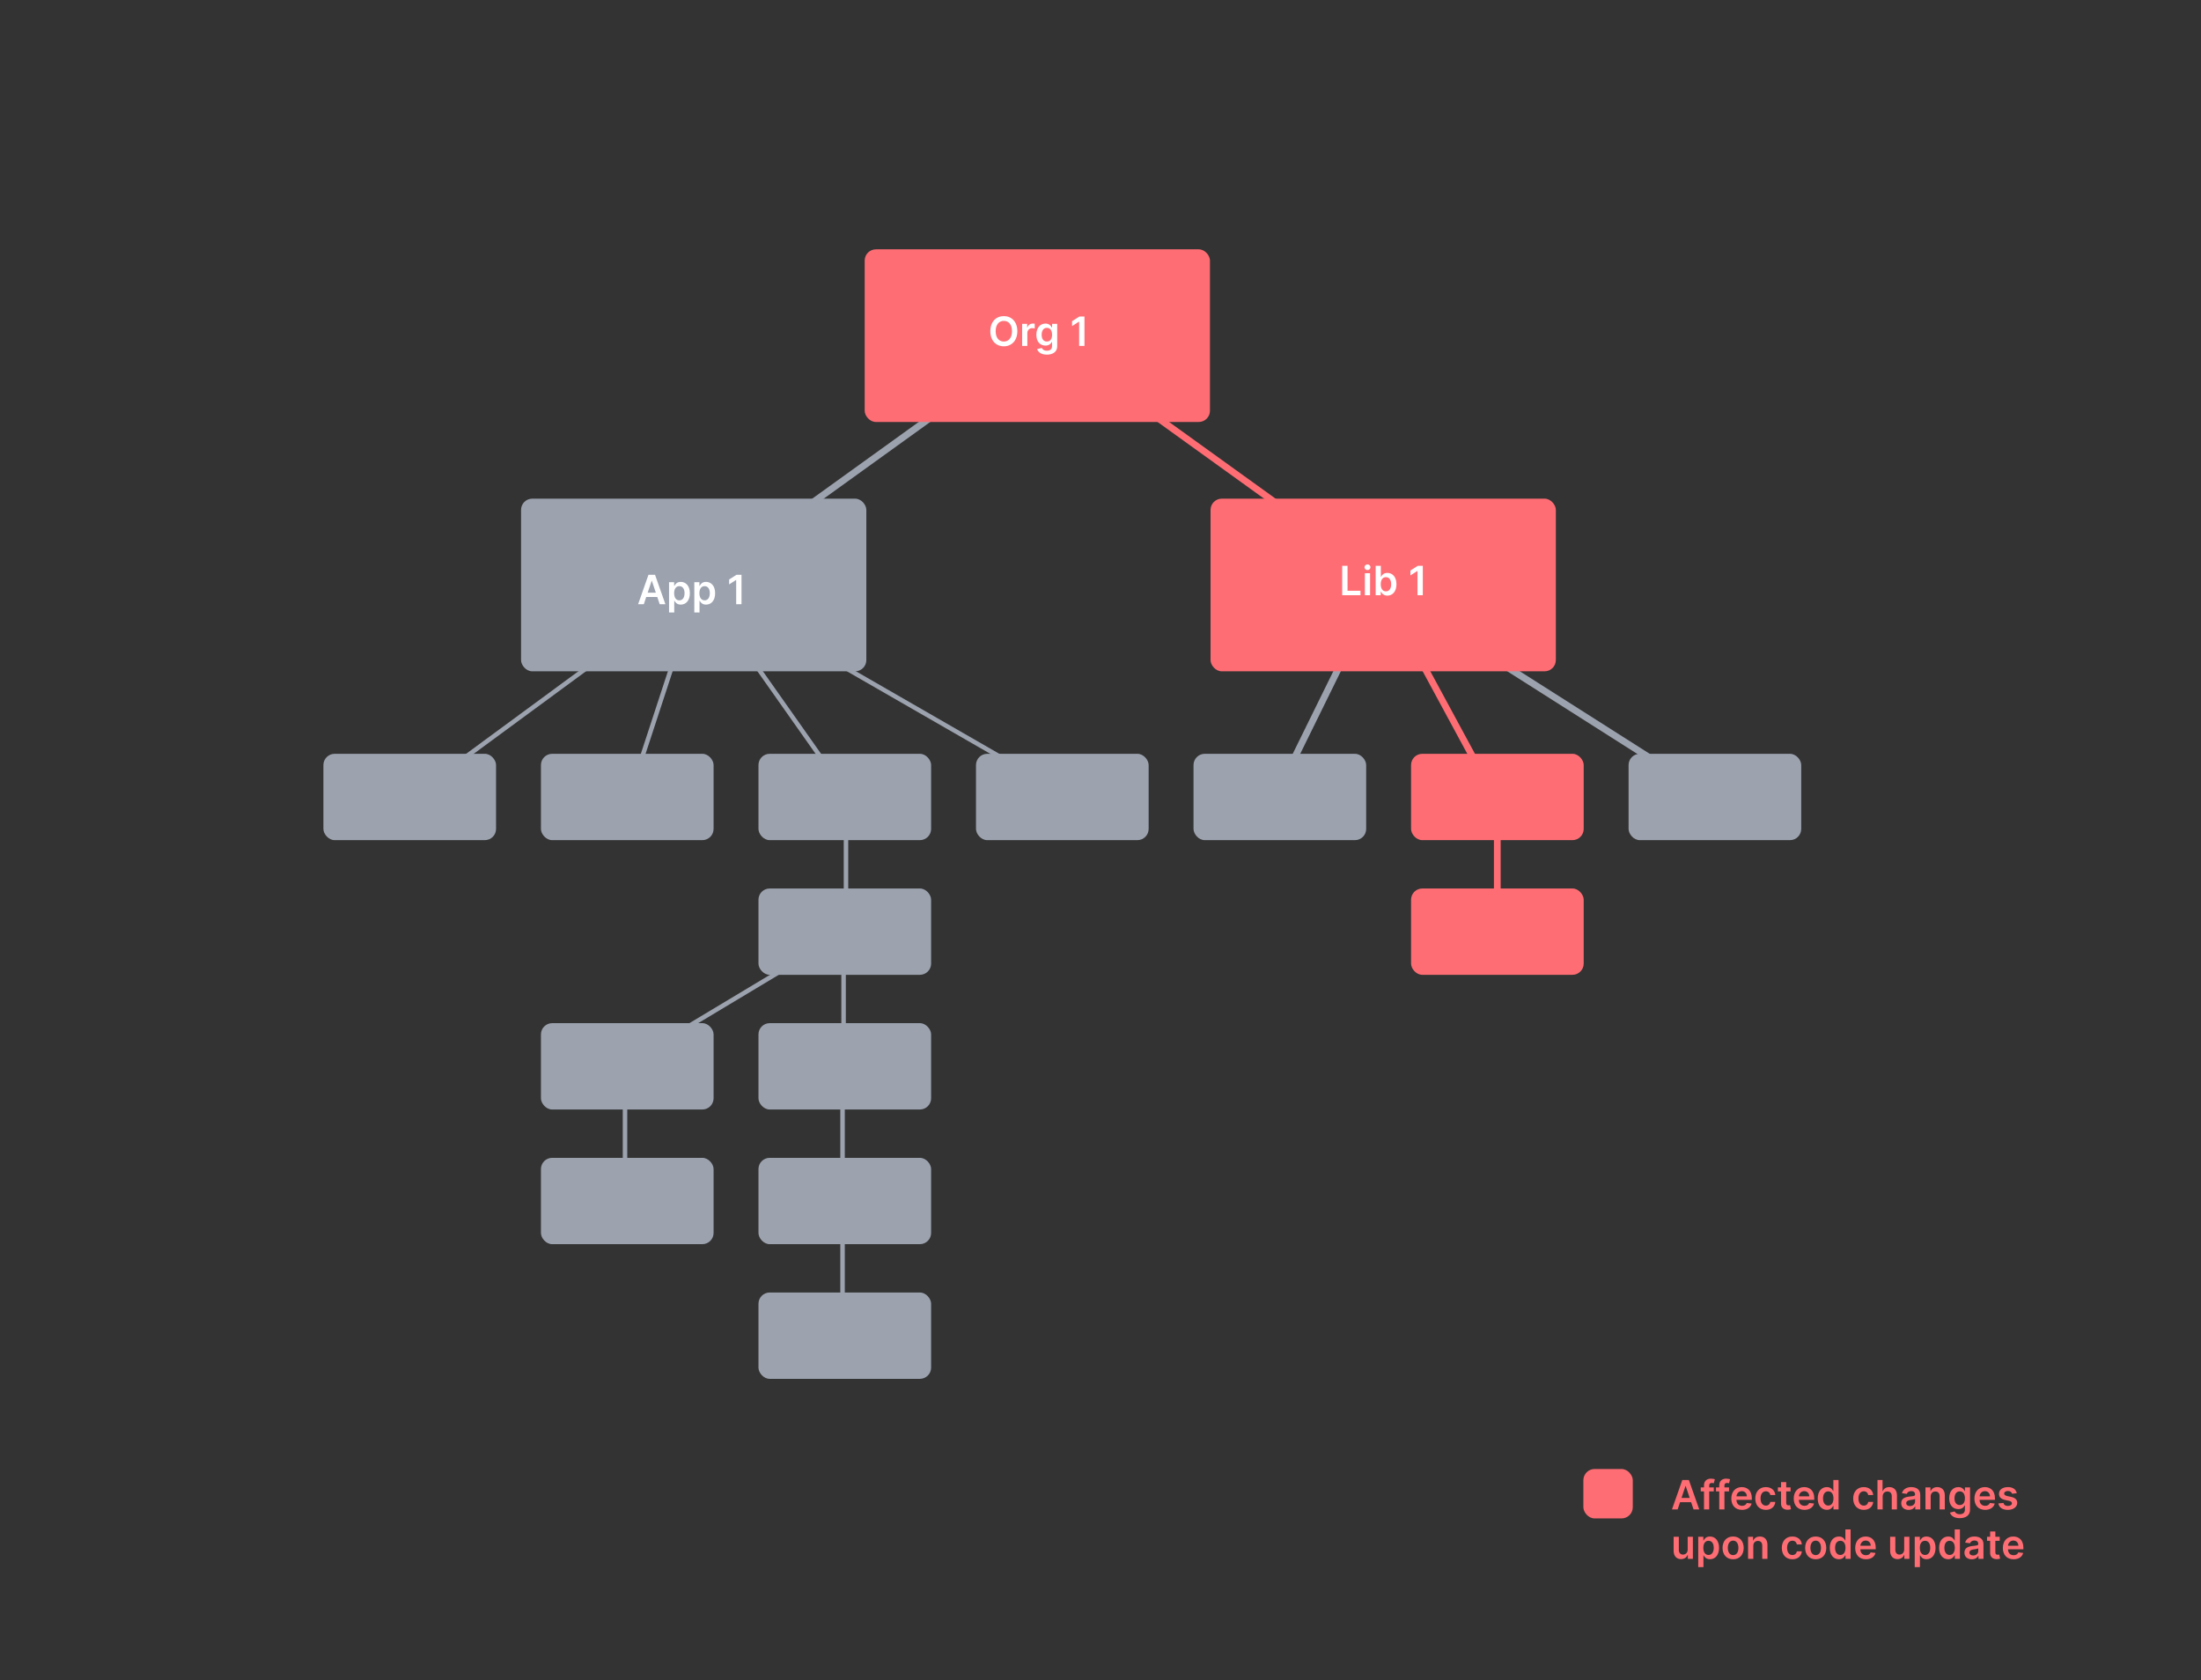
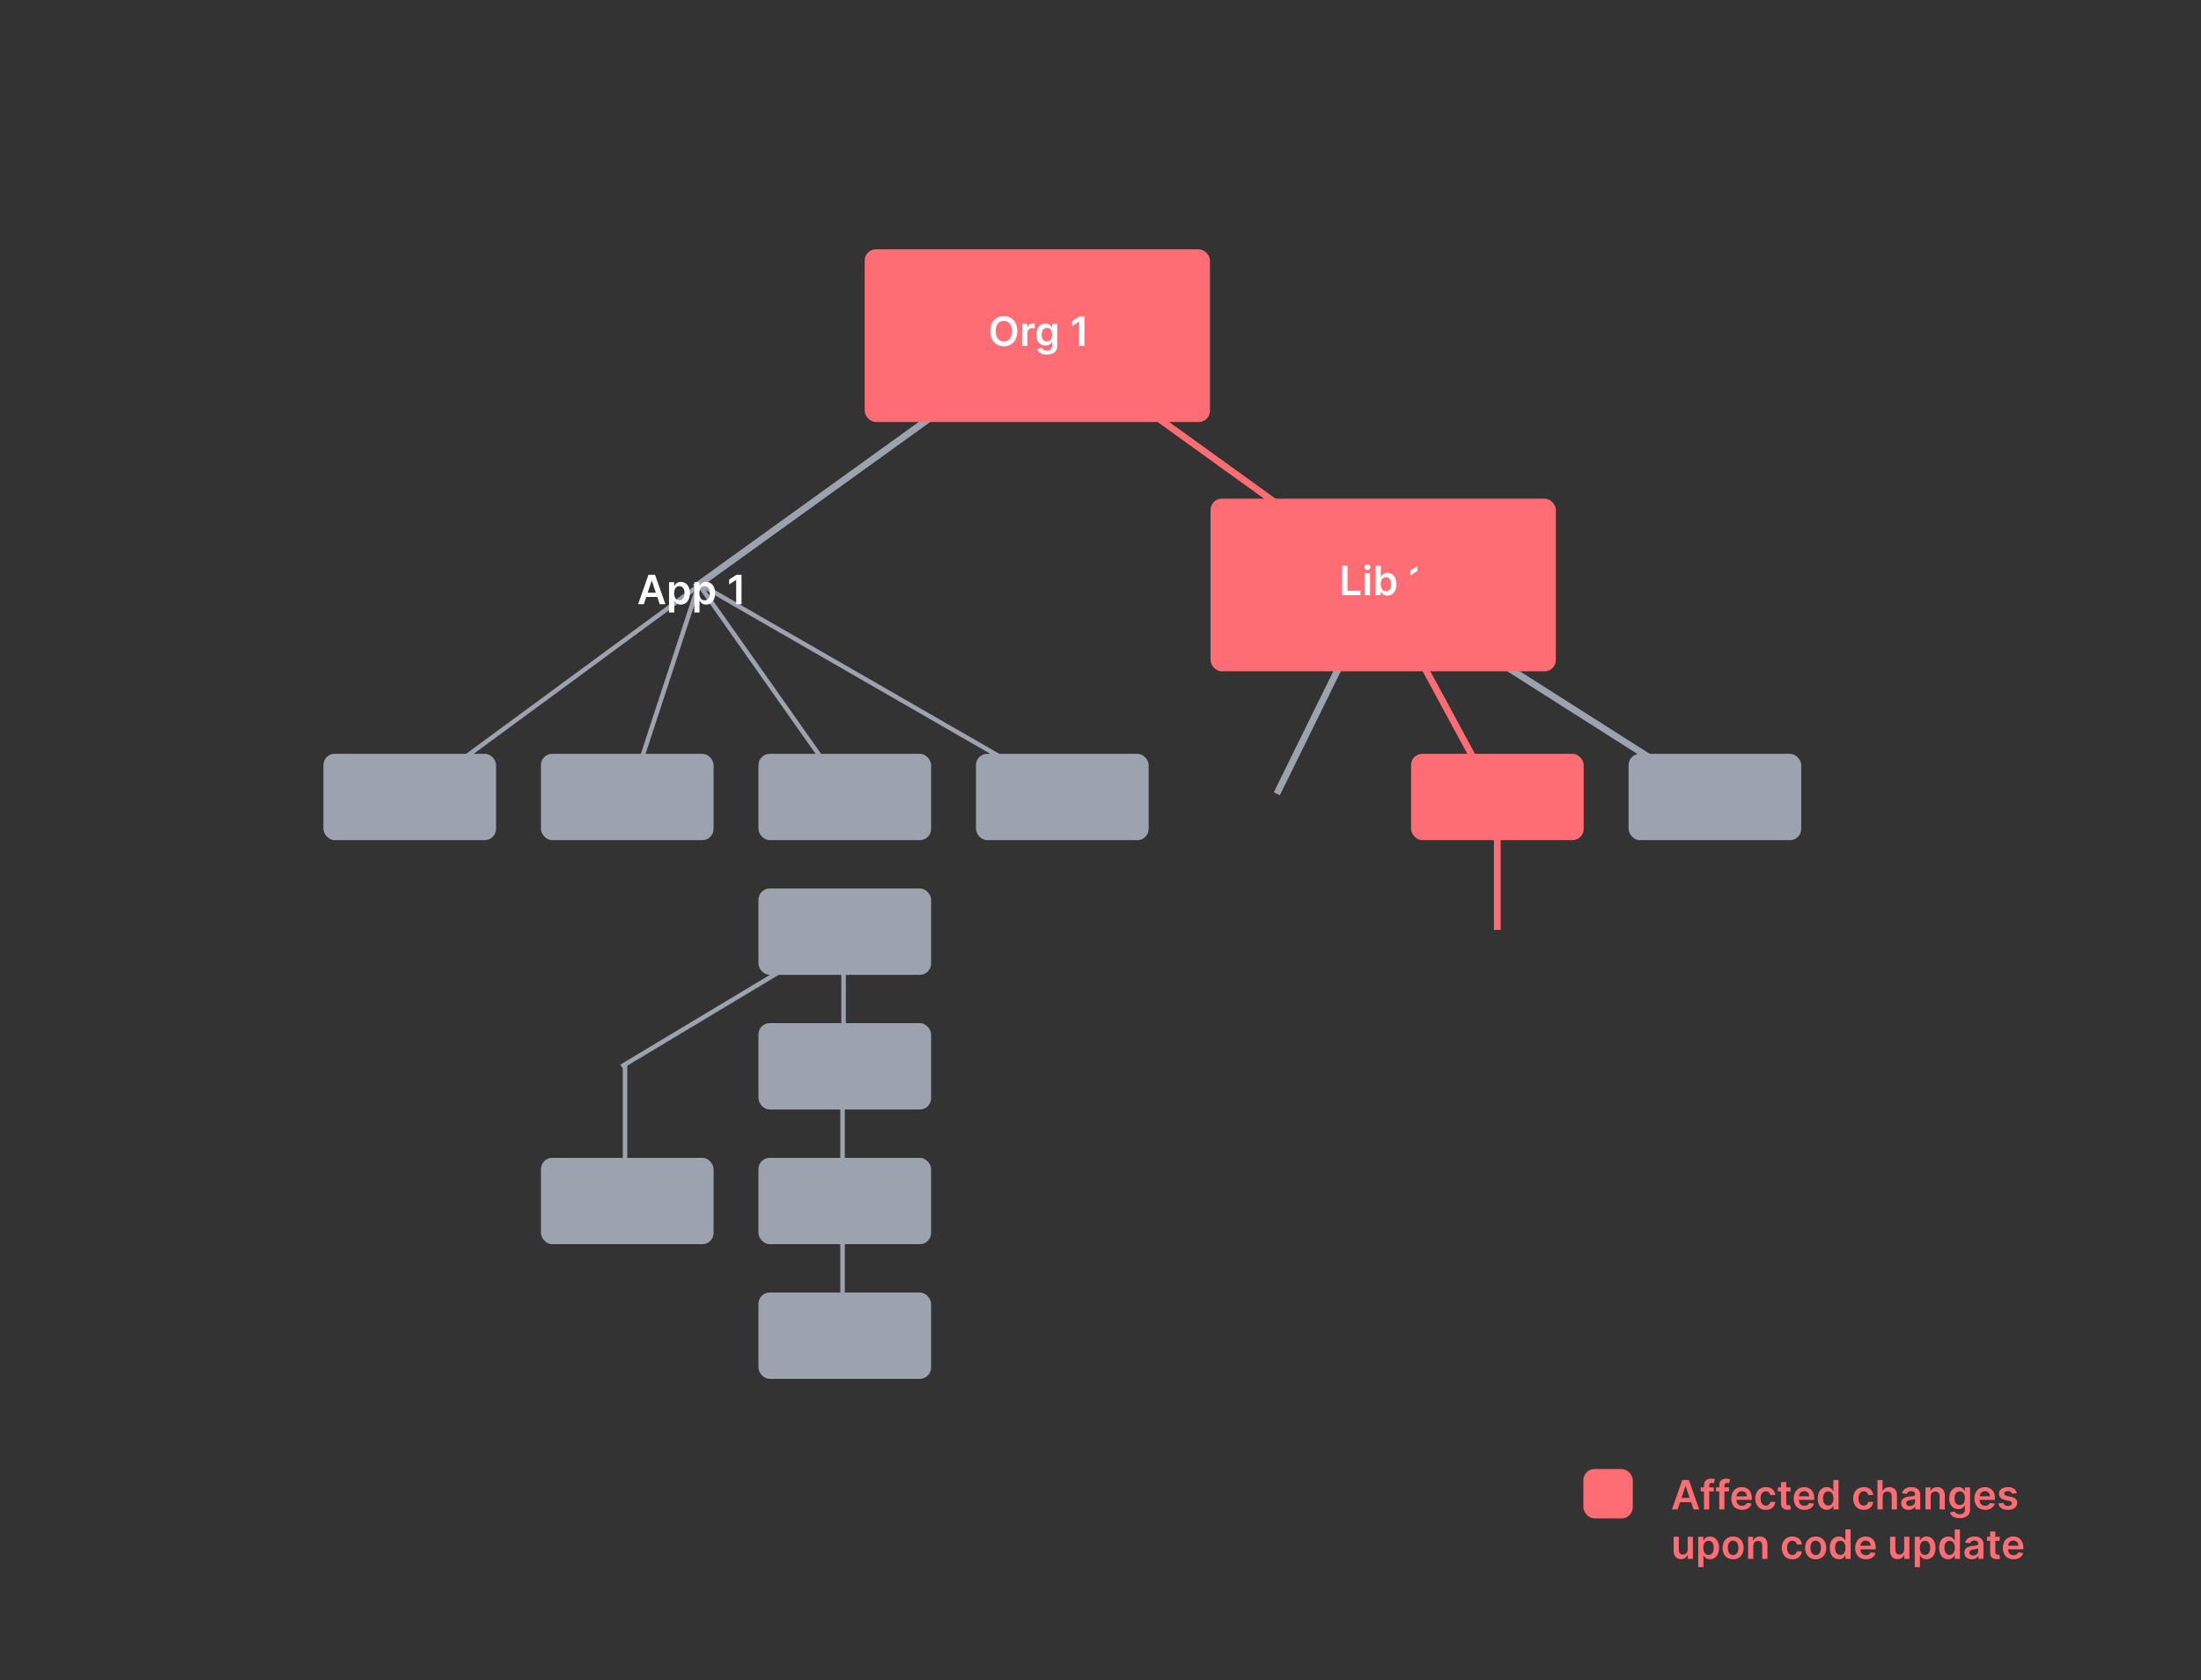
<svg xmlns="http://www.w3.org/2000/svg" width="980" height="748" viewBox="0 0 980 748" fill="none">
  <rect x="0" y="0" width="980" height="748" fill="#333333" stroke="none" />
  <line x1="463.115" y1="150.79" x2="309.376" y2="261.481" stroke="#9CA3AF" stroke-width="3" />
  <line x1="310.63" y1="261.07" x2="183.027" y2="354.85" stroke="#9CA3AF" stroke-width="2" />
  <line x1="310.988" y1="260.576" x2="280.24" y2="354.356" stroke="#9CA3AF" stroke-width="2" />
  <line x1="310.855" y1="259.688" x2="376.962" y2="353.468" stroke="#9CA3AF" stroke-width="2" />
-   <line x1="376.682" y1="414.002" x2="376.682" y2="354.044" stroke="#9CA3AF" stroke-width="2" />
  <line x1="375.607" y1="414.002" x2="375.607" y2="473.96" stroke="#9CA3AF" stroke-width="2" />
  <line x1="375.145" y1="535.456" x2="375.145" y2="472.423" stroke="#9CA3AF" stroke-width="2" />
  <line x1="375.145" y1="598.488" x2="375.145" y2="535.456" stroke="#9CA3AF" stroke-width="2" />
  <line x1="376.659" y1="414.86" x2="276.729" y2="474.818" stroke="#9CA3AF" stroke-width="2" />
  <line x1="278.29" y1="535.456" x2="278.29" y2="473.96" stroke="#9CA3AF" stroke-width="2" />
  <line x1="310.536" y1="259.397" x2="473.499" y2="353.178" stroke="#9CA3AF" stroke-width="2" />
  <line x1="463.115" y1="148.355" x2="616.853" y2="259.047" stroke="#FF6D74" stroke-width="3" />
  <line x1="568.509" y1="353.382" x2="614.631" y2="259.602" stroke="#9CA3AF" stroke-width="3" />
  <line x1="665.391" y1="354.758" x2="614.657" y2="260.978" stroke="#FF6D74" stroke-width="3" />
  <line x1="666.673" y1="354.044" x2="666.673" y2="414.002" stroke="#FF6D74" stroke-width="3" />
  <line x1="762.761" y1="355.31" x2="615.172" y2="261.53" stroke="#9CA3AF" stroke-width="3" />
  <rect x="385" y="111" width="153.738" height="76.869" rx="5" fill="#FF6D74" />
  <rect x="539" y="222" width="153.738" height="76.869" rx="5" fill="#FF6D74" />
-   <rect x="232" y="222" width="153.738" height="76.869" rx="5" fill="#9CA3AF" />
  <rect x="144" y="335.596" width="76.869" height="38.435" rx="5" fill="#9CA3AF" />
  <rect x="240.855" y="335.596" width="76.869" height="38.435" rx="5" fill="#9CA3AF" />
  <rect x="434.565" y="335.596" width="76.869" height="38.435" rx="5" fill="#9CA3AF" />
-   <rect x="531.421" y="335.596" width="76.869" height="38.435" rx="5" fill="#9CA3AF" />
  <rect x="628.276" y="335.596" width="76.869" height="38.435" rx="5" fill="#FF6D74" />
-   <rect x="628.276" y="395.554" width="76.869" height="38.435" rx="5" fill="#FF6D74" />
  <rect x="725.131" y="335.596" width="76.869" height="38.435" rx="5" fill="#9CA3AF" />
  <rect x="337.71" y="335.596" width="76.869" height="38.435" rx="5" fill="#9CA3AF" />
  <rect x="337.71" y="395.554" width="76.869" height="38.435" rx="5" fill="#9CA3AF" />
-   <rect x="240.855" y="455.512" width="76.869" height="38.435" rx="5" fill="#9CA3AF" />
  <rect x="240.855" y="515.47" width="76.869" height="38.435" rx="5" fill="#9CA3AF" />
  <rect x="337.71" y="515.47" width="76.869" height="38.435" rx="5" fill="#9CA3AF" />
  <rect x="337.71" y="575.427" width="76.869" height="38.435" rx="5" fill="#9CA3AF" />
  <rect x="337.71" y="455.512" width="76.869" height="38.435" rx="5" fill="#9CA3AF" />
  <path d="M452.971 147.455C452.971 143.223 450.389 140.73 446.956 140.73C443.517 140.73 440.941 143.223 440.941 147.455C440.941 151.68 443.517 154.179 446.956 154.179C450.389 154.179 452.971 151.686 452.971 147.455ZM450.587 147.455C450.587 150.433 449.091 152.05 446.956 152.05C444.828 152.05 443.325 150.433 443.325 147.455C443.325 144.476 444.828 142.859 446.956 142.859C449.091 142.859 450.587 144.476 450.587 147.455ZM455.111 154H457.425V148.228C457.425 146.982 458.364 146.099 459.636 146.099C460.026 146.099 460.512 146.17 460.71 146.234V144.105C460.499 144.067 460.135 144.041 459.879 144.041C458.754 144.041 457.815 144.68 457.457 145.818H457.354V144.182H455.111V154ZM466.113 157.886C468.766 157.886 470.722 156.672 470.722 154.16V144.182H468.44V145.805H468.312C467.96 145.096 467.225 144.054 465.493 144.054C463.224 144.054 461.441 145.831 461.441 149.059C461.441 152.261 463.224 153.859 465.487 153.859C467.168 153.859 467.954 152.958 468.312 152.236H468.427V154.096C468.427 155.54 467.468 156.135 466.151 156.135C464.758 156.135 464.144 155.477 463.863 154.901L461.779 155.406C462.201 156.781 463.614 157.886 466.113 157.886ZM466.132 152.044C464.605 152.044 463.799 150.855 463.799 149.046C463.799 147.263 464.592 145.952 466.132 145.952C467.622 145.952 468.44 147.186 468.44 149.046C468.44 150.919 467.609 152.044 466.132 152.044ZM482.857 140.909H480.601L477.347 142.999V145.173L480.409 143.217H480.486V154H482.857V140.909Z" fill="white" />
  <path d="M286.653 269L287.733 265.772H292.655L293.742 269H296.273L291.658 255.909H288.73L284.122 269H286.653ZM288.372 263.867L290.143 258.594H290.245L292.016 263.867H288.372ZM297.895 272.682H300.209V267.453H300.305C300.669 268.169 301.43 269.173 303.117 269.173C305.431 269.173 307.163 267.338 307.163 264.104C307.163 260.831 305.38 259.054 303.111 259.054C301.379 259.054 300.656 260.096 300.305 260.805H300.171V259.182H297.895V272.682ZM300.164 264.091C300.164 262.186 300.982 260.952 302.472 260.952C304.012 260.952 304.805 262.263 304.805 264.091C304.805 265.932 303.999 267.274 302.472 267.274C300.995 267.274 300.164 265.996 300.164 264.091ZM309.145 272.682H311.459V267.453H311.555C311.919 268.169 312.68 269.173 314.367 269.173C316.681 269.173 318.413 267.338 318.413 264.104C318.413 260.831 316.63 259.054 314.361 259.054C312.629 259.054 311.906 260.096 311.555 260.805H311.421V259.182H309.145V272.682ZM311.414 264.091C311.414 262.186 312.232 260.952 313.722 260.952C315.262 260.952 316.055 262.263 316.055 264.091C316.055 265.932 315.249 267.274 313.722 267.274C312.245 267.274 311.414 265.996 311.414 264.091ZM330.159 255.909H327.902L324.649 257.999V260.173L327.711 258.217H327.787V269H330.159V255.909Z" fill="white" />
-   <path d="M597.621 265H605.758V263.012H599.993V251.909H597.621V265ZM607.714 265H610.028V255.182H607.714V265ZM608.878 253.788C609.613 253.788 610.214 253.226 610.214 252.536C610.214 251.839 609.613 251.276 608.878 251.276C608.136 251.276 607.535 251.839 607.535 252.536C607.535 253.226 608.136 253.788 608.878 253.788ZM612.51 265H614.786V263.453H614.92C615.284 264.169 616.045 265.173 617.732 265.173C620.046 265.173 621.778 263.338 621.778 260.104C621.778 256.831 619.995 255.054 617.726 255.054C615.994 255.054 615.271 256.096 614.92 256.805H614.824V251.909H612.51V265ZM614.779 260.091C614.779 258.186 615.597 256.952 617.087 256.952C618.627 256.952 619.42 258.263 619.42 260.091C619.42 261.932 618.614 263.274 617.087 263.274C615.61 263.274 614.779 261.996 614.779 260.091ZM633.509 251.909H631.253L627.999 253.999V256.173L631.061 254.217H631.138V265H633.509V251.909Z" fill="white" />
+   <path d="M597.621 265H605.758V263.012H599.993V251.909H597.621V265ZM607.714 265H610.028V255.182H607.714V265ZM608.878 253.788C609.613 253.788 610.214 253.226 610.214 252.536C610.214 251.839 609.613 251.276 608.878 251.276C608.136 251.276 607.535 251.839 607.535 252.536C607.535 253.226 608.136 253.788 608.878 253.788ZM612.51 265H614.786V263.453H614.92C615.284 264.169 616.045 265.173 617.732 265.173C620.046 265.173 621.778 263.338 621.778 260.104C621.778 256.831 619.995 255.054 617.726 255.054C615.994 255.054 615.271 256.096 614.92 256.805H614.824V251.909H612.51V265ZM614.779 260.091C614.779 258.186 615.597 256.952 617.087 256.952C618.627 256.952 619.42 258.263 619.42 260.091C619.42 261.932 618.614 263.274 617.087 263.274C615.61 263.274 614.779 261.996 614.779 260.091ZM633.509 251.909H631.253L627.999 253.999V256.173L631.061 254.217H631.138V265V251.909Z" fill="white" />
  <path d="M746.972 672L748.053 668.772H752.974L754.061 672H756.592L751.977 658.909H749.05L744.441 672H746.972ZM748.692 666.867L750.462 661.594H750.565L752.335 666.867H748.692ZM763.064 662.182H761.025V661.408C761.025 660.641 761.345 660.213 762.208 660.213C762.572 660.213 762.879 660.296 763.071 660.354L763.537 658.564C763.237 658.462 762.578 658.295 761.779 658.295C760.073 658.295 758.711 659.273 758.711 661.255V662.182H757.26V663.972H758.711V672H761.025V663.972H763.064V662.182ZM769.849 662.182H767.81V661.408C767.81 660.641 768.13 660.213 768.993 660.213C769.357 660.213 769.664 660.296 769.856 660.354L770.322 658.564C770.022 658.462 769.364 658.295 768.565 658.295C766.858 658.295 765.496 659.273 765.496 661.255V662.182H764.045V663.972H765.496V672H767.81V663.972H769.849V662.182ZM775.639 672.192C777.927 672.192 779.5 671.073 779.909 669.366L777.748 669.124C777.435 669.955 776.668 670.389 775.671 670.389C774.175 670.389 773.184 669.405 773.165 667.724H780.005V667.014C780.005 663.569 777.934 662.054 775.518 662.054C772.705 662.054 770.871 664.119 770.871 667.148C770.871 670.229 772.68 672.192 775.639 672.192ZM773.172 666.164C773.242 664.911 774.169 663.857 775.55 663.857C776.879 663.857 777.774 664.828 777.787 666.164H773.172ZM786.245 672.192C788.712 672.192 790.285 670.728 790.451 668.644H788.239C788.041 669.699 787.281 670.306 786.264 670.306C784.82 670.306 783.886 669.098 783.886 667.091C783.886 665.109 784.839 663.92 786.264 663.92C787.376 663.92 788.06 664.636 788.239 665.582H790.451C790.291 663.454 788.629 662.054 786.232 662.054C783.356 662.054 781.54 664.131 781.54 667.129C781.54 670.102 783.311 672.192 786.245 672.192ZM797.254 662.182H795.317V659.83H793.003V662.182H791.61V663.972H793.003V669.43C792.99 671.278 794.333 672.185 796.071 672.134C796.73 672.115 797.183 671.987 797.433 671.904L797.043 670.095C796.915 670.127 796.653 670.185 796.365 670.185C795.784 670.185 795.317 669.98 795.317 669.047V663.972H797.254V662.182ZM803.43 672.192C805.718 672.192 807.291 671.073 807.7 669.366L805.539 669.124C805.226 669.955 804.459 670.389 803.462 670.389C801.966 670.389 800.975 669.405 800.956 667.724H807.796V667.014C807.796 663.569 805.725 662.054 803.309 662.054C800.496 662.054 798.662 664.119 798.662 667.148C798.662 670.229 800.471 672.192 803.43 672.192ZM800.963 666.164C801.033 664.911 801.96 663.857 803.341 663.857C804.67 663.857 805.565 664.828 805.578 666.164H800.963ZM813.397 672.173C815.084 672.173 815.845 671.169 816.209 670.453H816.35V672H818.626V658.909H816.305V663.805H816.209C815.858 663.096 815.135 662.054 813.403 662.054C811.134 662.054 809.351 663.831 809.351 667.104C809.351 670.338 811.083 672.173 813.397 672.173ZM814.042 670.274C812.515 670.274 811.709 668.932 811.709 667.091C811.709 665.263 812.502 663.952 814.042 663.952C815.532 663.952 816.35 665.186 816.35 667.091C816.35 668.996 815.519 670.274 814.042 670.274ZM829.839 672.192C832.306 672.192 833.879 670.728 834.045 668.644H831.833C831.635 669.699 830.874 670.306 829.858 670.306C828.413 670.306 827.48 669.098 827.48 667.091C827.48 665.109 828.433 663.92 829.858 663.92C830.97 663.92 831.654 664.636 831.833 665.582H834.045C833.885 663.454 832.223 662.054 829.826 662.054C826.95 662.054 825.134 664.131 825.134 667.129C825.134 670.102 826.905 672.192 829.839 672.192ZM838.259 666.247C838.259 664.828 839.141 664.01 840.381 664.01C841.595 664.01 842.311 664.783 842.311 666.107V672H844.625V665.749C844.625 663.377 843.283 662.054 841.244 662.054C839.735 662.054 838.776 662.738 838.323 663.85H838.208V658.909H835.945V672H838.259V666.247ZM849.809 672.198C851.35 672.198 852.27 671.476 852.692 670.651H852.769V672H854.993V665.429C854.993 662.834 852.877 662.054 851.004 662.054C848.94 662.054 847.355 662.974 846.843 664.764L849.004 665.071C849.234 664.4 849.886 663.825 851.017 663.825C852.091 663.825 852.679 664.374 852.679 665.339V665.378C852.679 666.043 851.982 666.075 850.25 666.26C848.345 666.464 846.524 667.033 846.524 669.245C846.524 671.175 847.936 672.198 849.809 672.198ZM850.41 670.498C849.445 670.498 848.754 670.057 848.754 669.207C848.754 668.318 849.528 667.947 850.563 667.8C851.171 667.717 852.385 667.564 852.686 667.321V668.478C852.686 669.571 851.803 670.498 850.41 670.498ZM859.634 666.247C859.634 664.828 860.49 664.01 861.711 664.01C862.906 664.01 863.622 664.796 863.622 666.107V672H865.936V665.749C865.943 663.396 864.6 662.054 862.574 662.054C861.104 662.054 860.094 662.757 859.646 663.85H859.531V662.182H857.32V672H859.634V666.247ZM872.558 675.886C875.211 675.886 877.167 674.672 877.167 672.16V662.182H874.885V663.805H874.757C874.406 663.096 873.671 662.054 871.938 662.054C869.669 662.054 867.886 663.831 867.886 667.059C867.886 670.261 869.669 671.859 871.932 671.859C873.613 671.859 874.399 670.958 874.757 670.236H874.872V672.096C874.872 673.54 873.914 674.135 872.597 674.135C871.203 674.135 870.59 673.477 870.308 672.901L868.225 673.406C868.646 674.781 870.059 675.886 872.558 675.886ZM872.578 670.044C871.05 670.044 870.244 668.855 870.244 667.046C870.244 665.263 871.037 663.952 872.578 663.952C874.067 663.952 874.885 665.186 874.885 667.046C874.885 668.919 874.054 670.044 872.578 670.044ZM883.885 672.192C886.173 672.192 887.746 671.073 888.155 669.366L885.994 669.124C885.681 669.955 884.914 670.389 883.917 670.389C882.421 670.389 881.431 669.405 881.411 667.724H888.251V667.014C888.251 663.569 886.18 662.054 883.764 662.054C880.951 662.054 879.117 664.119 879.117 667.148C879.117 670.229 880.926 672.192 883.885 672.192ZM881.418 666.164C881.488 664.911 882.415 663.857 883.796 663.857C885.125 663.857 886.02 664.828 886.033 666.164H881.418ZM897.968 664.777C897.649 663.115 896.319 662.054 894.018 662.054C891.653 662.054 890.042 663.217 890.049 665.033C890.042 666.464 890.924 667.411 892.81 667.8L894.485 668.152C895.386 668.35 895.808 668.714 895.808 669.271C895.808 669.942 895.079 670.447 893.98 670.447C892.919 670.447 892.228 669.987 892.03 669.104L889.774 669.322C890.061 671.124 891.576 672.192 893.986 672.192C896.441 672.192 898.173 670.92 898.179 669.06C898.173 667.66 897.272 666.803 895.418 666.401L893.743 666.043C892.746 665.819 892.35 665.474 892.356 664.905C892.35 664.24 893.085 663.78 894.05 663.78C895.118 663.78 895.68 664.362 895.859 665.007L897.968 664.777ZM751.447 689.871C751.447 691.366 750.379 692.108 749.357 692.108C748.244 692.108 747.503 691.322 747.503 690.075V684.182H745.189V690.433C745.189 692.792 746.531 694.128 748.462 694.128C749.932 694.128 750.967 693.354 751.415 692.255H751.517V694H753.761V684.182H751.447V689.871ZM756.14 697.682H758.454V692.453H758.55C758.914 693.169 759.675 694.173 761.362 694.173C763.676 694.173 765.409 692.338 765.409 689.104C765.409 685.831 763.625 684.054 761.356 684.054C759.624 684.054 758.901 685.096 758.55 685.805H758.416V684.182H756.14V697.682ZM758.409 689.091C758.409 687.186 759.227 685.952 760.717 685.952C762.257 685.952 763.05 687.263 763.05 689.091C763.05 690.932 762.244 692.274 760.717 692.274C759.24 692.274 758.409 690.996 758.409 689.091ZM771.673 694.192C774.549 694.192 776.377 692.165 776.377 689.129C776.377 686.087 774.549 684.054 771.673 684.054C768.796 684.054 766.968 686.087 766.968 689.129C766.968 692.165 768.796 694.192 771.673 694.192ZM771.686 692.338C770.094 692.338 769.314 690.919 769.314 689.123C769.314 687.327 770.094 685.888 771.686 685.888C773.252 685.888 774.031 687.327 774.031 689.123C774.031 690.919 773.252 692.338 771.686 692.338ZM780.655 688.247C780.655 686.828 781.512 686.01 782.733 686.01C783.928 686.01 784.644 686.796 784.644 688.107V694H786.958V687.749C786.964 685.396 785.622 684.054 783.596 684.054C782.125 684.054 781.115 684.757 780.668 685.85H780.553V684.182H778.341V694H780.655V688.247ZM798.058 694.192C800.525 694.192 802.097 692.728 802.263 690.644H800.052C799.854 691.699 799.093 692.306 798.077 692.306C796.632 692.306 795.699 691.098 795.699 689.091C795.699 687.109 796.651 685.92 798.077 685.92C799.189 685.92 799.873 686.636 800.052 687.582H802.263C802.104 685.454 800.442 684.054 798.045 684.054C795.168 684.054 793.353 686.131 793.353 689.129C793.353 692.102 795.124 694.192 798.058 694.192ZM808.446 694.192C811.323 694.192 813.151 692.165 813.151 689.129C813.151 686.087 811.323 684.054 808.446 684.054C805.57 684.054 803.742 686.087 803.742 689.129C803.742 692.165 805.57 694.192 808.446 694.192ZM808.459 692.338C806.867 692.338 806.088 690.919 806.088 689.123C806.088 687.327 806.867 685.888 808.459 685.888C810.025 685.888 810.805 687.327 810.805 689.123C810.805 690.919 810.025 692.338 808.459 692.338ZM818.758 694.173C820.446 694.173 821.206 693.169 821.571 692.453H821.711V694H823.987V680.909H821.667V685.805H821.571C821.219 685.096 820.497 684.054 818.765 684.054C816.495 684.054 814.712 685.831 814.712 689.104C814.712 692.338 816.444 694.173 818.758 694.173ZM819.404 692.274C817.876 692.274 817.071 690.932 817.071 689.091C817.071 687.263 817.863 685.952 819.404 685.952C820.893 685.952 821.711 687.186 821.711 689.091C821.711 690.996 820.88 692.274 819.404 692.274ZM830.799 694.192C833.088 694.192 834.66 693.073 835.069 691.366L832.909 691.124C832.595 691.955 831.828 692.389 830.831 692.389C829.335 692.389 828.345 691.405 828.325 689.724H835.165V689.014C835.165 685.569 833.094 684.054 830.678 684.054C827.865 684.054 826.031 686.119 826.031 689.148C826.031 692.229 827.84 694.192 830.799 694.192ZM828.332 688.164C828.402 686.911 829.329 685.857 830.71 685.857C832.039 685.857 832.934 686.828 832.947 688.164H828.332ZM847.845 689.871C847.845 691.366 846.778 692.108 845.755 692.108C844.643 692.108 843.901 691.322 843.901 690.075V684.182H841.587V690.433C841.587 692.792 842.93 694.128 844.86 694.128C846.33 694.128 847.366 693.354 847.813 692.255H847.915V694H850.159V684.182H847.845V689.871ZM852.539 697.682H854.852V692.453H854.948C855.313 693.169 856.073 694.173 857.761 694.173C860.075 694.173 861.807 692.338 861.807 689.104C861.807 685.831 860.024 684.054 857.754 684.054C856.022 684.054 855.3 685.096 854.948 685.805H854.814V684.182H852.539V697.682ZM854.808 689.091C854.808 687.186 855.626 685.952 857.115 685.952C858.656 685.952 859.448 687.263 859.448 689.091C859.448 690.932 858.643 692.274 857.115 692.274C855.639 692.274 854.808 690.996 854.808 689.091ZM867.432 694.173C869.119 694.173 869.88 693.169 870.244 692.453H870.385V694H872.661V680.909H870.34V685.805H870.244C869.893 685.096 869.171 684.054 867.438 684.054C865.169 684.054 863.386 685.831 863.386 689.104C863.386 692.338 865.118 694.173 867.432 694.173ZM868.078 692.274C866.55 692.274 865.744 690.932 865.744 689.091C865.744 687.263 866.537 685.952 868.078 685.952C869.567 685.952 870.385 687.186 870.385 689.091C870.385 690.996 869.554 692.274 868.078 692.274ZM877.952 694.198C879.492 694.198 880.413 693.476 880.835 692.651H880.911V694H883.136V687.429C883.136 684.834 881.02 684.054 879.147 684.054C877.082 684.054 875.497 684.974 874.986 686.764L877.146 687.071C877.376 686.4 878.028 685.825 879.16 685.825C880.234 685.825 880.822 686.374 880.822 687.339V687.378C880.822 688.043 880.125 688.075 878.393 688.26C876.488 688.464 874.666 689.033 874.666 691.245C874.666 693.175 876.079 694.198 877.952 694.198ZM878.553 692.498C877.587 692.498 876.897 692.057 876.897 691.207C876.897 690.318 877.67 689.947 878.706 689.8C879.313 689.717 880.528 689.564 880.828 689.321V690.478C880.828 691.571 879.946 692.498 878.553 692.498ZM890.365 684.182H888.428V681.83H886.114V684.182H884.721V685.972H886.114V691.43C886.102 693.278 887.444 694.185 889.183 694.134C889.841 694.115 890.295 693.987 890.544 693.904L890.154 692.095C890.026 692.127 889.764 692.185 889.477 692.185C888.895 692.185 888.428 691.98 888.428 691.047V685.972H890.365V684.182ZM896.541 694.192C898.83 694.192 900.402 693.073 900.811 691.366L898.651 691.124C898.338 691.955 897.57 692.389 896.573 692.389C895.078 692.389 894.087 691.405 894.068 689.724H900.907V689.014C900.907 685.569 898.836 684.054 896.42 684.054C893.607 684.054 891.773 686.119 891.773 689.148C891.773 692.229 893.582 694.192 896.541 694.192ZM894.074 688.164C894.144 686.911 895.071 685.857 896.452 685.857C897.781 685.857 898.676 686.828 898.689 688.164H894.074Z" fill="#FF6D74" />
  <rect x="705" y="654" width="22" height="22" rx="5" fill="#FF6D74" />
</svg>